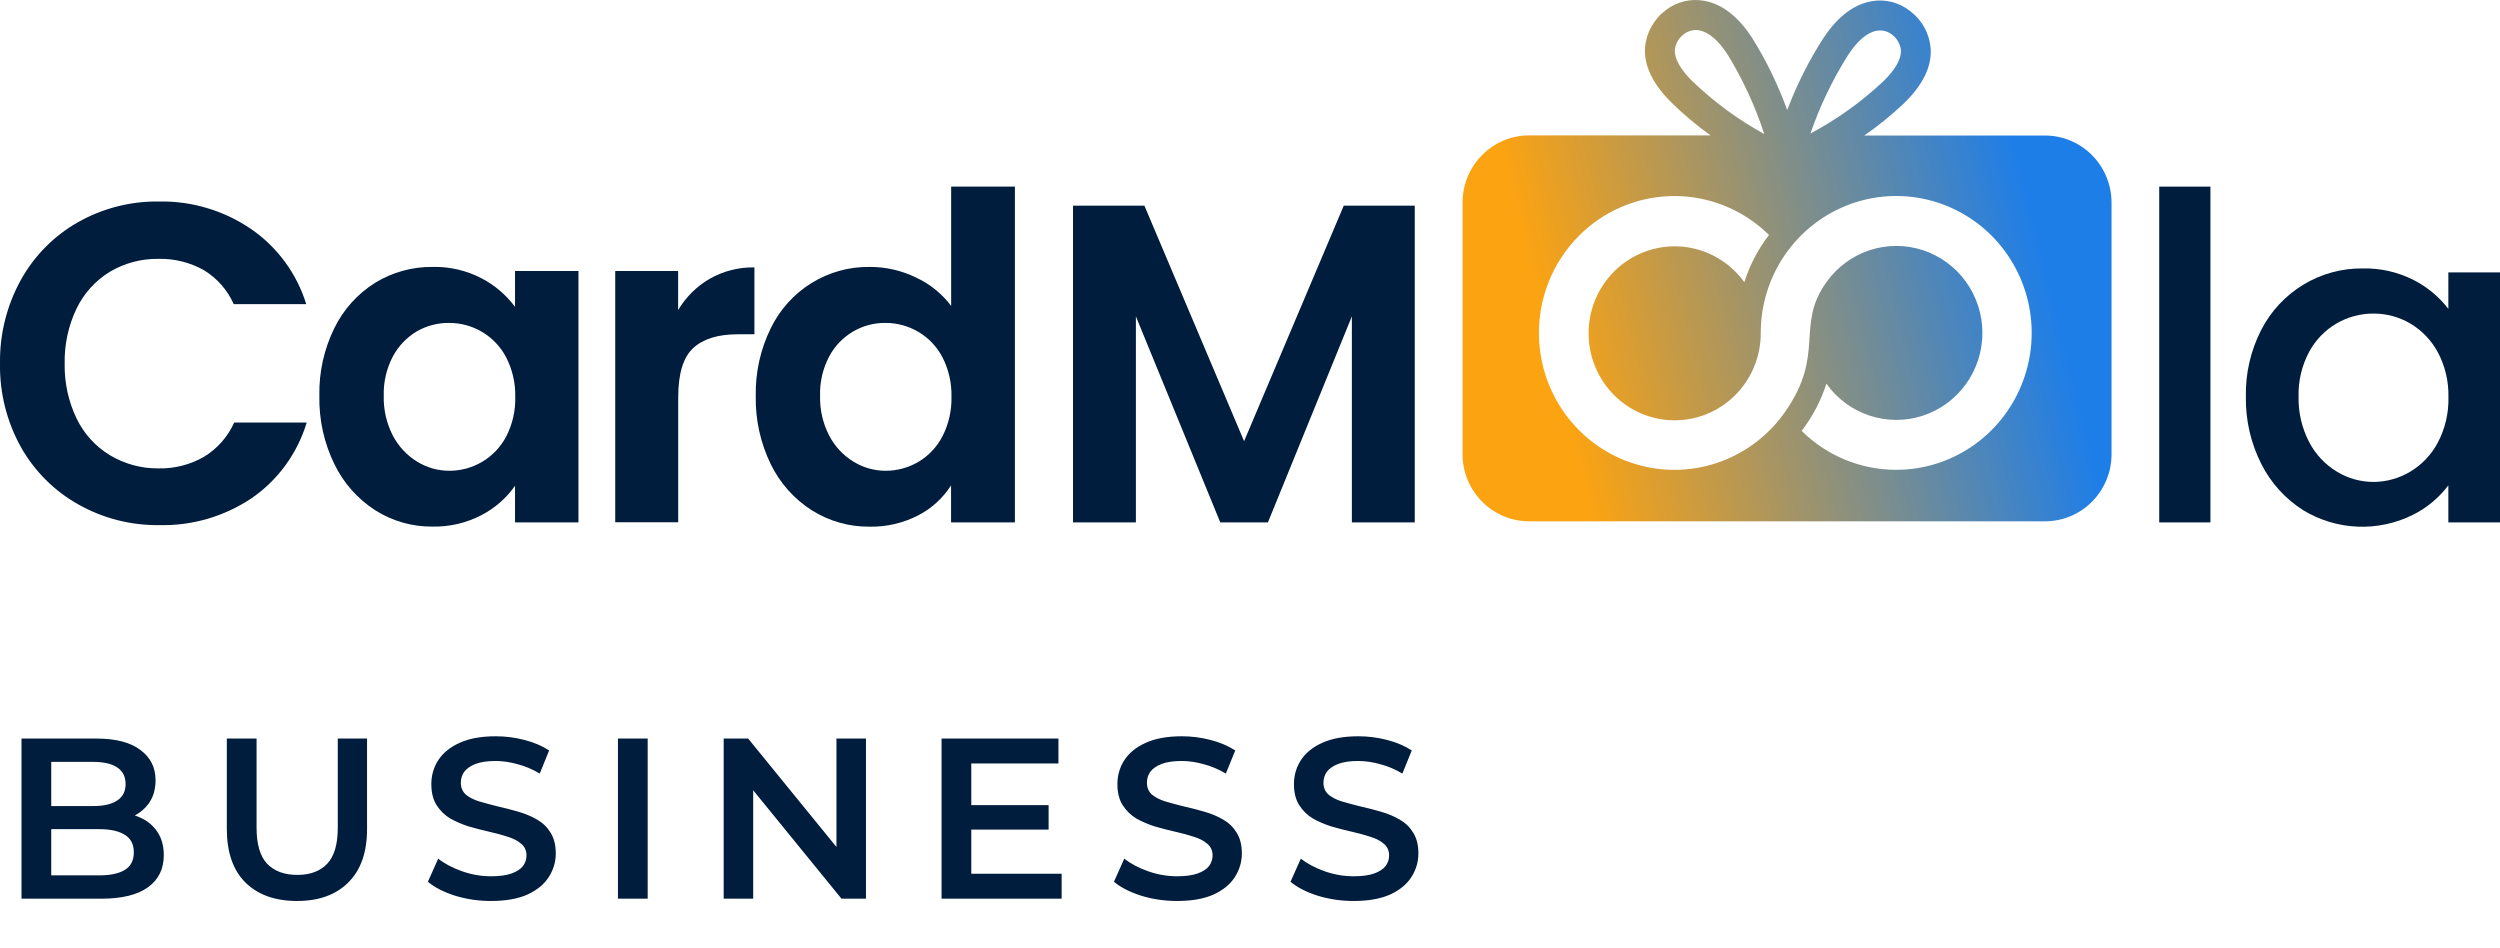
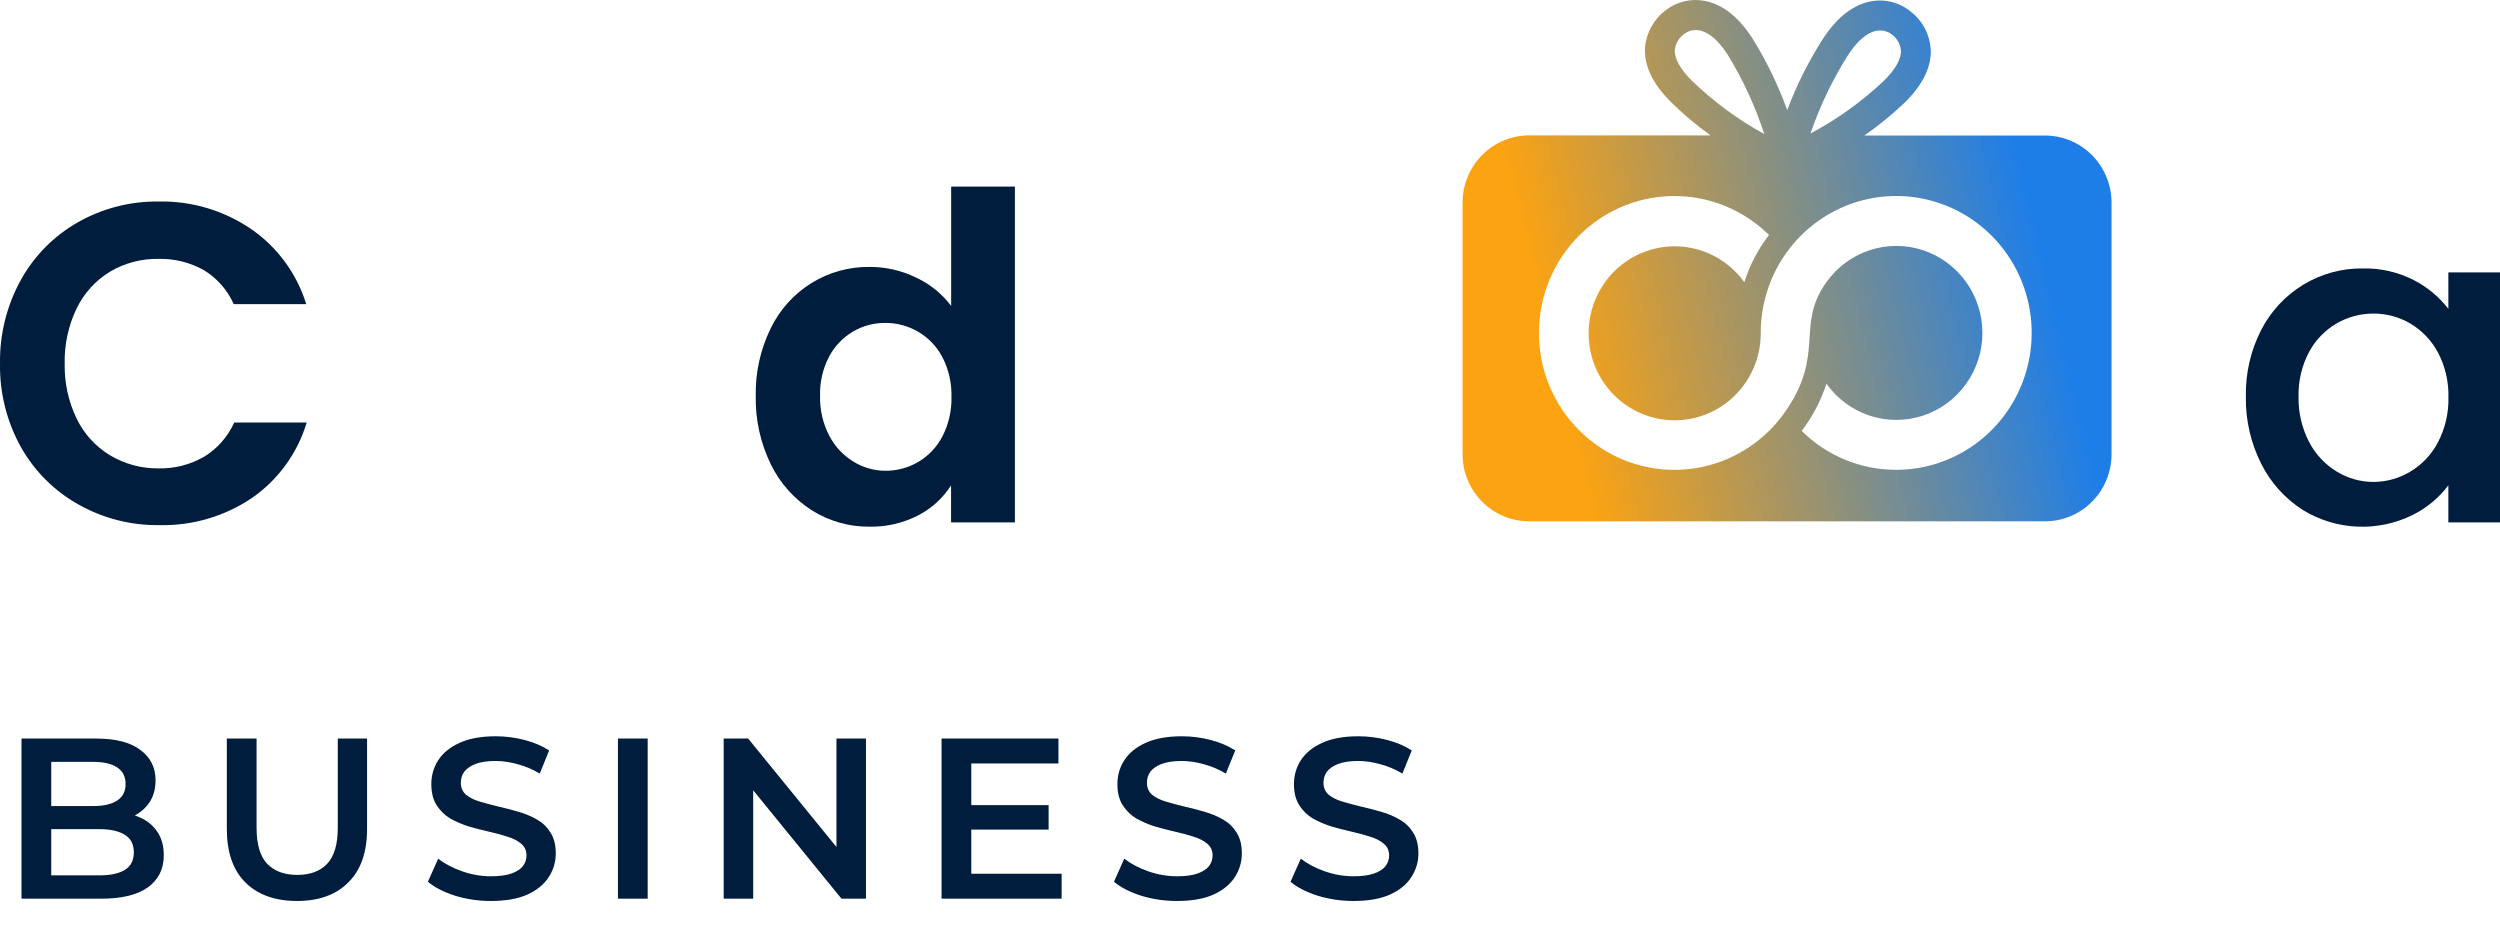
<svg xmlns="http://www.w3.org/2000/svg" width="153" height="58" viewBox="0 0 153 58" fill="none">
  <path d="M1.28 17.126C2.1 15.649 3.308 14.429 4.771 13.601C6.285 12.745 7.996 12.307 9.731 12.332C11.734 12.294 13.701 12.882 15.362 14.013C16.971 15.117 18.162 16.739 18.742 18.614H14.306C13.921 17.749 13.283 17.024 12.479 16.535C11.632 16.059 10.675 15.821 9.706 15.843C8.659 15.824 7.626 16.097 6.723 16.633C5.846 17.167 5.14 17.946 4.69 18.875C4.185 19.926 3.934 21.083 3.958 22.251C3.936 23.414 4.186 24.567 4.687 25.614C5.137 26.543 5.843 27.322 6.72 27.855C7.622 28.398 8.656 28.679 9.706 28.665C10.676 28.687 11.634 28.443 12.479 27.959C13.293 27.466 13.94 26.734 14.334 25.86H18.77C18.202 27.744 17.014 29.377 15.404 30.487C13.734 31.607 11.763 32.184 9.759 32.137C8.024 32.163 6.313 31.727 4.798 30.873C3.328 30.052 2.111 28.837 1.28 27.362C0.413 25.803 -0.028 24.039 0.001 22.251C-0.027 20.459 0.414 18.691 1.28 17.126Z" fill="#001D3D" />
-   <path d="M20.46 20.085C21.018 18.942 21.883 17.98 22.956 17.308C24.019 16.657 25.242 16.32 26.485 16.336C27.521 16.313 28.547 16.552 29.469 17.031C30.273 17.45 30.974 18.047 31.52 18.777V16.585H35.402V31.972H31.52V29.73C30.99 30.484 30.289 31.098 29.474 31.521C28.545 32.007 27.509 32.25 26.463 32.227C25.225 32.239 24.01 31.892 22.961 31.226C21.889 30.536 21.025 29.561 20.466 28.407C19.831 27.11 19.516 25.677 19.545 24.23C19.514 22.794 19.828 21.372 20.46 20.085ZM30.971 21.859C30.63 21.211 30.116 20.673 29.488 20.304C28.878 19.946 28.186 19.76 27.481 19.763C26.79 19.756 26.11 19.934 25.509 20.279C24.89 20.648 24.382 21.18 24.04 21.82C23.653 22.559 23.462 23.388 23.485 24.224C23.464 25.068 23.655 25.904 24.04 26.653C24.382 27.311 24.895 27.863 25.523 28.25C26.115 28.616 26.795 28.81 27.489 28.811C28.194 28.814 28.887 28.628 29.496 28.27C30.124 27.901 30.638 27.363 30.98 26.715C31.365 25.966 31.556 25.13 31.534 24.286C31.552 23.442 31.358 22.607 30.971 21.859Z" fill="#001D3D" />
-   <path d="M43.436 17.059C44.271 16.587 45.214 16.347 46.17 16.364V20.458H45.155C43.947 20.458 43.037 20.738 42.427 21.299C41.817 21.859 41.51 22.858 41.507 24.297V31.963H37.652V16.585H41.501V18.976C41.974 18.181 42.64 17.521 43.436 17.059Z" fill="#001D3D" />
  <path d="M47.172 20.085C47.728 18.943 48.593 17.984 49.667 17.321C50.742 16.657 51.98 16.315 53.239 16.336C54.219 16.334 55.186 16.558 56.067 16.989C56.912 17.38 57.648 17.976 58.211 18.723V11.421H62.112V31.971H58.205V29.705C57.709 30.483 57.017 31.116 56.2 31.537C55.274 32.015 54.245 32.254 53.206 32.232C51.963 32.244 50.742 31.897 49.687 31.232C48.607 30.546 47.736 29.57 47.172 28.413C46.54 27.114 46.224 25.682 46.252 24.235C46.223 22.797 46.539 21.373 47.172 20.085ZM57.675 21.859C57.335 21.21 56.821 20.671 56.192 20.304C55.582 19.946 54.889 19.759 54.185 19.763C53.48 19.755 52.787 19.943 52.18 20.306C51.574 20.668 51.077 21.192 50.744 21.82C50.355 22.559 50.164 23.387 50.189 24.224C50.167 25.068 50.358 25.904 50.744 26.653C51.084 27.313 51.597 27.865 52.227 28.25C52.818 28.616 53.497 28.81 54.19 28.811C54.895 28.814 55.588 28.627 56.198 28.27C56.825 27.9 57.337 27.359 57.675 26.709C58.06 25.96 58.251 25.124 58.23 24.28C58.249 23.439 58.059 22.606 57.675 21.859Z" fill="#001D3D" />
-   <path d="M86.583 12.587V31.972H82.734V19.362L77.596 31.972H74.682L69.516 19.362V31.972H65.668V12.587H70.038L76.138 27.001L82.238 12.587H86.583Z" fill="#001D3D" />
-   <path d="M135.278 11.421V31.971H132.145V11.421H135.278Z" fill="#001D3D" />
  <path d="M138.393 20.177C138.983 19.036 139.874 18.081 140.968 17.42C142.062 16.758 143.315 16.415 144.59 16.428C145.671 16.402 146.742 16.645 147.709 17.134C148.539 17.557 149.266 18.16 149.839 18.9V16.669H153V31.971H149.839V29.704C149.262 30.467 148.519 31.085 147.668 31.509C146.616 32.032 145.451 32.28 144.28 32.231C143.109 32.182 141.968 31.838 140.963 31.229C139.867 30.538 138.979 29.559 138.393 28.396C137.748 27.121 137.423 25.706 137.447 24.274C137.418 22.85 137.743 21.441 138.393 20.177ZM149.206 21.578C148.813 20.842 148.228 20.227 147.515 19.802C146.831 19.399 146.053 19.188 145.261 19.191C144.471 19.187 143.695 19.392 143.009 19.788C142.296 20.201 141.711 20.806 141.318 21.536C140.87 22.377 140.648 23.32 140.672 24.274C140.651 25.24 140.874 26.195 141.318 27.051C141.709 27.805 142.299 28.434 143.023 28.869C143.699 29.279 144.473 29.495 145.261 29.494C146.053 29.491 146.829 29.273 147.509 28.864C148.226 28.436 148.811 27.816 149.201 27.073C149.646 26.222 149.867 25.27 149.844 24.308C149.866 23.349 149.643 22.401 149.195 21.556L149.206 21.578Z" fill="#001D3D" />
  <path d="M125.154 8.294H114.094C114.948 7.703 115.756 7.047 116.512 6.332C117.659 5.226 118.214 4.107 118.161 3.009C118.13 2.553 118.001 2.108 117.785 1.706C117.568 1.304 117.268 0.955 116.905 0.681C116.582 0.422 116.21 0.234 115.811 0.129C115.413 0.023 114.997 0.002 114.59 0.067C113.481 0.243 112.472 1.003 111.595 2.328C110.702 3.713 109.958 5.191 109.377 6.736C108.823 5.204 108.11 3.735 107.251 2.353C106.391 1.017 105.396 0.241 104.287 0.047C103.882 -0.026 103.467 -0.014 103.067 0.082C102.667 0.179 102.291 0.358 101.963 0.608C101.597 0.877 101.293 1.223 101.071 1.621C100.848 2.019 100.713 2.461 100.674 2.917C100.607 4.015 101.148 5.141 102.279 6.262C103.028 6.999 103.833 7.676 104.686 8.285H93.584C92.503 8.285 91.467 8.719 90.703 9.491C89.938 10.263 89.508 11.31 89.508 12.402V27.788C89.508 28.329 89.613 28.864 89.818 29.364C90.023 29.863 90.323 30.317 90.702 30.7C91.08 31.082 91.53 31.385 92.024 31.592C92.519 31.799 93.049 31.905 93.584 31.904H125.154C125.689 31.905 126.219 31.799 126.713 31.592C127.208 31.385 127.657 31.082 128.035 30.7C128.413 30.317 128.713 29.863 128.918 29.364C129.123 28.864 129.228 28.329 129.227 27.788V12.41C129.227 11.318 128.798 10.271 128.034 9.499C127.27 8.728 126.234 8.294 125.154 8.294ZM113.104 3.365C113.683 2.479 114.293 1.964 114.873 1.88C114.936 1.869 115 1.863 115.064 1.863C115.324 1.863 115.576 1.95 115.782 2.11C115.937 2.224 116.066 2.369 116.161 2.536C116.257 2.704 116.317 2.89 116.337 3.082C116.362 3.617 115.985 4.278 115.247 4.99C113.909 6.243 112.414 7.312 110.8 8.171C111.38 6.483 112.153 4.871 113.104 3.365ZM103.563 4.959C102.834 4.239 102.468 3.575 102.498 3.037C102.523 2.845 102.588 2.66 102.688 2.494C102.787 2.328 102.92 2.184 103.078 2.073C103.282 1.921 103.53 1.838 103.785 1.838C103.854 1.838 103.922 1.844 103.99 1.857C104.569 1.958 105.174 2.474 105.739 3.354C106.67 4.876 107.42 6.504 107.974 8.204C106.369 7.323 104.886 6.232 103.563 4.959ZM116.04 28.752C113.88 28.753 111.805 27.898 110.262 26.37C110.928 25.503 111.44 24.525 111.776 23.481C112.426 24.396 113.347 25.079 114.406 25.432C115.465 25.784 116.608 25.788 117.669 25.443C118.73 25.098 119.656 24.421 120.312 23.51C120.969 22.6 121.323 21.502 121.323 20.375C121.323 19.248 120.969 18.151 120.312 17.24C119.656 16.329 118.73 15.653 117.669 15.307C116.608 14.962 115.465 14.966 114.406 15.318C113.347 15.671 112.426 16.354 111.776 17.269C109.868 19.939 111.731 21.632 109.264 25.182C108.29 26.587 106.914 27.656 105.32 28.245C103.726 28.834 101.992 28.915 100.351 28.476C98.711 28.037 97.243 27.1 96.146 25.791C95.049 24.482 94.376 22.865 94.218 21.157C94.06 19.45 94.424 17.735 95.261 16.243C96.099 14.751 97.369 13.555 98.9 12.816C100.431 12.077 102.15 11.831 103.825 12.11C105.499 12.39 107.048 13.182 108.263 14.38C107.596 15.246 107.084 16.224 106.751 17.269C106.014 16.243 104.937 15.517 103.716 15.221C102.496 14.926 101.211 15.081 100.093 15.658C98.975 16.235 98.098 17.197 97.619 18.37C97.141 19.543 97.093 20.849 97.483 22.055C97.874 23.261 98.677 24.286 99.749 24.946C100.821 25.606 102.091 25.857 103.331 25.655C104.57 25.452 105.697 24.809 106.508 23.842C107.32 22.874 107.763 21.645 107.758 20.377C107.757 18.719 108.243 17.099 109.154 15.721C110.065 14.342 111.36 13.268 112.875 12.634C114.39 11.999 116.057 11.833 117.665 12.156C119.274 12.479 120.751 13.277 121.911 14.449C123.07 15.621 123.86 17.114 124.18 18.74C124.5 20.365 124.335 22.05 123.707 23.581C123.08 25.112 122.017 26.421 120.653 27.341C119.289 28.262 117.686 28.753 116.046 28.752H116.04Z" fill="url(#paint0_linear_3486_13378)" />
  <path d="M1.316 55V45.2H5.908C7.084 45.2 7.98 45.433 8.596 45.9C9.212 46.357 9.52 46.973 9.52 47.748C9.52 48.271 9.399 48.719 9.156 49.092C8.913 49.456 8.587 49.741 8.176 49.946C7.775 50.142 7.336 50.24 6.86 50.24L7.112 49.736C7.663 49.736 8.157 49.839 8.596 50.044C9.035 50.24 9.38 50.529 9.632 50.912C9.893 51.295 10.024 51.771 10.024 52.34C10.024 53.18 9.702 53.833 9.058 54.3C8.414 54.767 7.457 55 6.188 55H1.316ZM3.136 53.572H6.076C6.757 53.572 7.28 53.46 7.644 53.236C8.008 53.012 8.19 52.653 8.19 52.158C8.19 51.673 8.008 51.318 7.644 51.094C7.28 50.861 6.757 50.744 6.076 50.744H2.996V49.33H5.712C6.347 49.33 6.832 49.218 7.168 48.994C7.513 48.77 7.686 48.434 7.686 47.986C7.686 47.529 7.513 47.188 7.168 46.964C6.832 46.74 6.347 46.628 5.712 46.628H3.136V53.572ZM18.18 55.14C16.836 55.14 15.782 54.762 15.016 54.006C14.26 53.25 13.882 52.158 13.882 50.73V45.2H15.702V50.66C15.702 51.668 15.917 52.401 16.346 52.858C16.785 53.315 17.401 53.544 18.194 53.544C18.988 53.544 19.599 53.315 20.028 52.858C20.458 52.401 20.672 51.668 20.672 50.66V45.2H22.464V50.73C22.464 52.158 22.082 53.25 21.316 54.006C20.56 54.762 19.515 55.14 18.18 55.14ZM30.051 55.14C29.286 55.14 28.553 55.033 27.853 54.818C27.153 54.594 26.598 54.309 26.187 53.964L26.817 52.55C27.209 52.858 27.695 53.115 28.273 53.32C28.852 53.525 29.445 53.628 30.051 53.628C30.565 53.628 30.98 53.572 31.297 53.46C31.615 53.348 31.848 53.199 31.997 53.012C32.147 52.816 32.221 52.597 32.221 52.354C32.221 52.055 32.114 51.817 31.899 51.64C31.685 51.453 31.405 51.309 31.059 51.206C30.723 51.094 30.345 50.991 29.925 50.898C29.515 50.805 29.099 50.697 28.679 50.576C28.269 50.445 27.891 50.282 27.545 50.086C27.209 49.881 26.934 49.61 26.719 49.274C26.505 48.938 26.397 48.509 26.397 47.986C26.397 47.454 26.537 46.969 26.817 46.53C27.107 46.082 27.541 45.727 28.119 45.466C28.707 45.195 29.449 45.06 30.345 45.06C30.933 45.06 31.517 45.135 32.095 45.284C32.674 45.433 33.178 45.648 33.607 45.928L33.033 47.342C32.595 47.081 32.142 46.889 31.675 46.768C31.209 46.637 30.761 46.572 30.331 46.572C29.827 46.572 29.417 46.633 29.099 46.754C28.791 46.875 28.563 47.034 28.413 47.23C28.273 47.426 28.203 47.65 28.203 47.902C28.203 48.201 28.306 48.443 28.511 48.63C28.726 48.807 29.001 48.947 29.337 49.05C29.683 49.153 30.065 49.255 30.485 49.358C30.905 49.451 31.321 49.559 31.731 49.68C32.151 49.801 32.529 49.96 32.865 50.156C33.211 50.352 33.486 50.618 33.691 50.954C33.906 51.29 34.013 51.715 34.013 52.228C34.013 52.751 33.869 53.236 33.579 53.684C33.299 54.123 32.865 54.477 32.277 54.748C31.689 55.009 30.947 55.14 30.051 55.14ZM37.818 55V45.2H39.638V55H37.818ZM44.289 55V45.2H45.787L51.933 52.746H51.191V45.2H52.997V55H51.499L45.353 47.454H46.095V55H44.289ZM59.303 49.274H64.175V50.772H59.303V49.274ZM59.443 53.474H64.973V55H57.623V45.2H64.777V46.726H59.443V53.474ZM72.04 55.14C71.274 55.14 70.541 55.033 69.841 54.818C69.141 54.594 68.586 54.309 68.175 53.964L68.805 52.55C69.198 52.858 69.683 53.115 70.261 53.32C70.84 53.525 71.433 53.628 72.04 53.628C72.553 53.628 72.968 53.572 73.285 53.46C73.603 53.348 73.836 53.199 73.986 53.012C74.135 52.816 74.21 52.597 74.21 52.354C74.21 52.055 74.102 51.817 73.888 51.64C73.673 51.453 73.393 51.309 73.047 51.206C72.712 51.094 72.334 50.991 71.913 50.898C71.503 50.805 71.088 50.697 70.668 50.576C70.257 50.445 69.879 50.282 69.534 50.086C69.198 49.881 68.922 49.61 68.707 49.274C68.493 48.938 68.385 48.509 68.385 47.986C68.385 47.454 68.525 46.969 68.805 46.53C69.095 46.082 69.529 45.727 70.108 45.466C70.695 45.195 71.438 45.06 72.334 45.06C72.921 45.06 73.505 45.135 74.084 45.284C74.662 45.433 75.166 45.648 75.596 45.928L75.022 47.342C74.583 47.081 74.13 46.889 73.663 46.768C73.197 46.637 72.749 46.572 72.32 46.572C71.816 46.572 71.405 46.633 71.088 46.754C70.779 46.875 70.551 47.034 70.401 47.23C70.261 47.426 70.192 47.65 70.192 47.902C70.192 48.201 70.294 48.443 70.499 48.63C70.714 48.807 70.99 48.947 71.326 49.05C71.671 49.153 72.053 49.255 72.474 49.358C72.894 49.451 73.309 49.559 73.719 49.68C74.139 49.801 74.517 49.96 74.853 50.156C75.199 50.352 75.474 50.618 75.68 50.954C75.894 51.29 76.001 51.715 76.001 52.228C76.001 52.751 75.857 53.236 75.567 53.684C75.287 54.123 74.853 54.477 74.266 54.748C73.677 55.009 72.936 55.14 72.04 55.14ZM82.844 55.14C82.079 55.14 81.346 55.033 80.646 54.818C79.946 54.594 79.391 54.309 78.98 53.964L79.61 52.55C80.002 52.858 80.488 53.115 81.066 53.32C81.645 53.525 82.238 53.628 82.844 53.628C83.358 53.628 83.773 53.572 84.09 53.46C84.408 53.348 84.641 53.199 84.79 53.012C84.94 52.816 85.014 52.597 85.014 52.354C85.014 52.055 84.907 51.817 84.692 51.64C84.478 51.453 84.198 51.309 83.852 51.206C83.516 51.094 83.138 50.991 82.718 50.898C82.308 50.805 81.892 50.697 81.472 50.576C81.062 50.445 80.684 50.282 80.338 50.086C80.002 49.881 79.727 49.61 79.512 49.274C79.298 48.938 79.19 48.509 79.19 47.986C79.19 47.454 79.33 46.969 79.61 46.53C79.9 46.082 80.334 45.727 80.912 45.466C81.5 45.195 82.242 45.06 83.138 45.06C83.726 45.06 84.31 45.135 84.888 45.284C85.467 45.433 85.971 45.648 86.4 45.928L85.826 47.342C85.388 47.081 84.935 46.889 84.468 46.768C84.002 46.637 83.554 46.572 83.124 46.572C82.62 46.572 82.21 46.633 81.892 46.754C81.584 46.875 81.356 47.034 81.206 47.23C81.066 47.426 80.996 47.65 80.996 47.902C80.996 48.201 81.099 48.443 81.304 48.63C81.519 48.807 81.794 48.947 82.13 49.05C82.476 49.153 82.858 49.255 83.278 49.358C83.698 49.451 84.114 49.559 84.524 49.68C84.944 49.801 85.322 49.96 85.658 50.156C86.004 50.352 86.279 50.618 86.484 50.954C86.699 51.29 86.806 51.715 86.806 52.228C86.806 52.751 86.662 53.236 86.372 53.684C86.092 54.123 85.658 54.477 85.07 54.748C84.482 55.009 83.74 55.14 82.844 55.14Z" fill="#001D3D" />
  <defs>
    <linearGradient id="paint0_linear_3486_13378" x1="90" y1="28.5" x2="127.116" y2="19.376" gradientUnits="userSpaceOnUse">
      <stop offset="0.166" stop-color="#FCA311" />
      <stop offset="0.97" stop-color="#1E7EE8" />
    </linearGradient>
  </defs>
</svg>